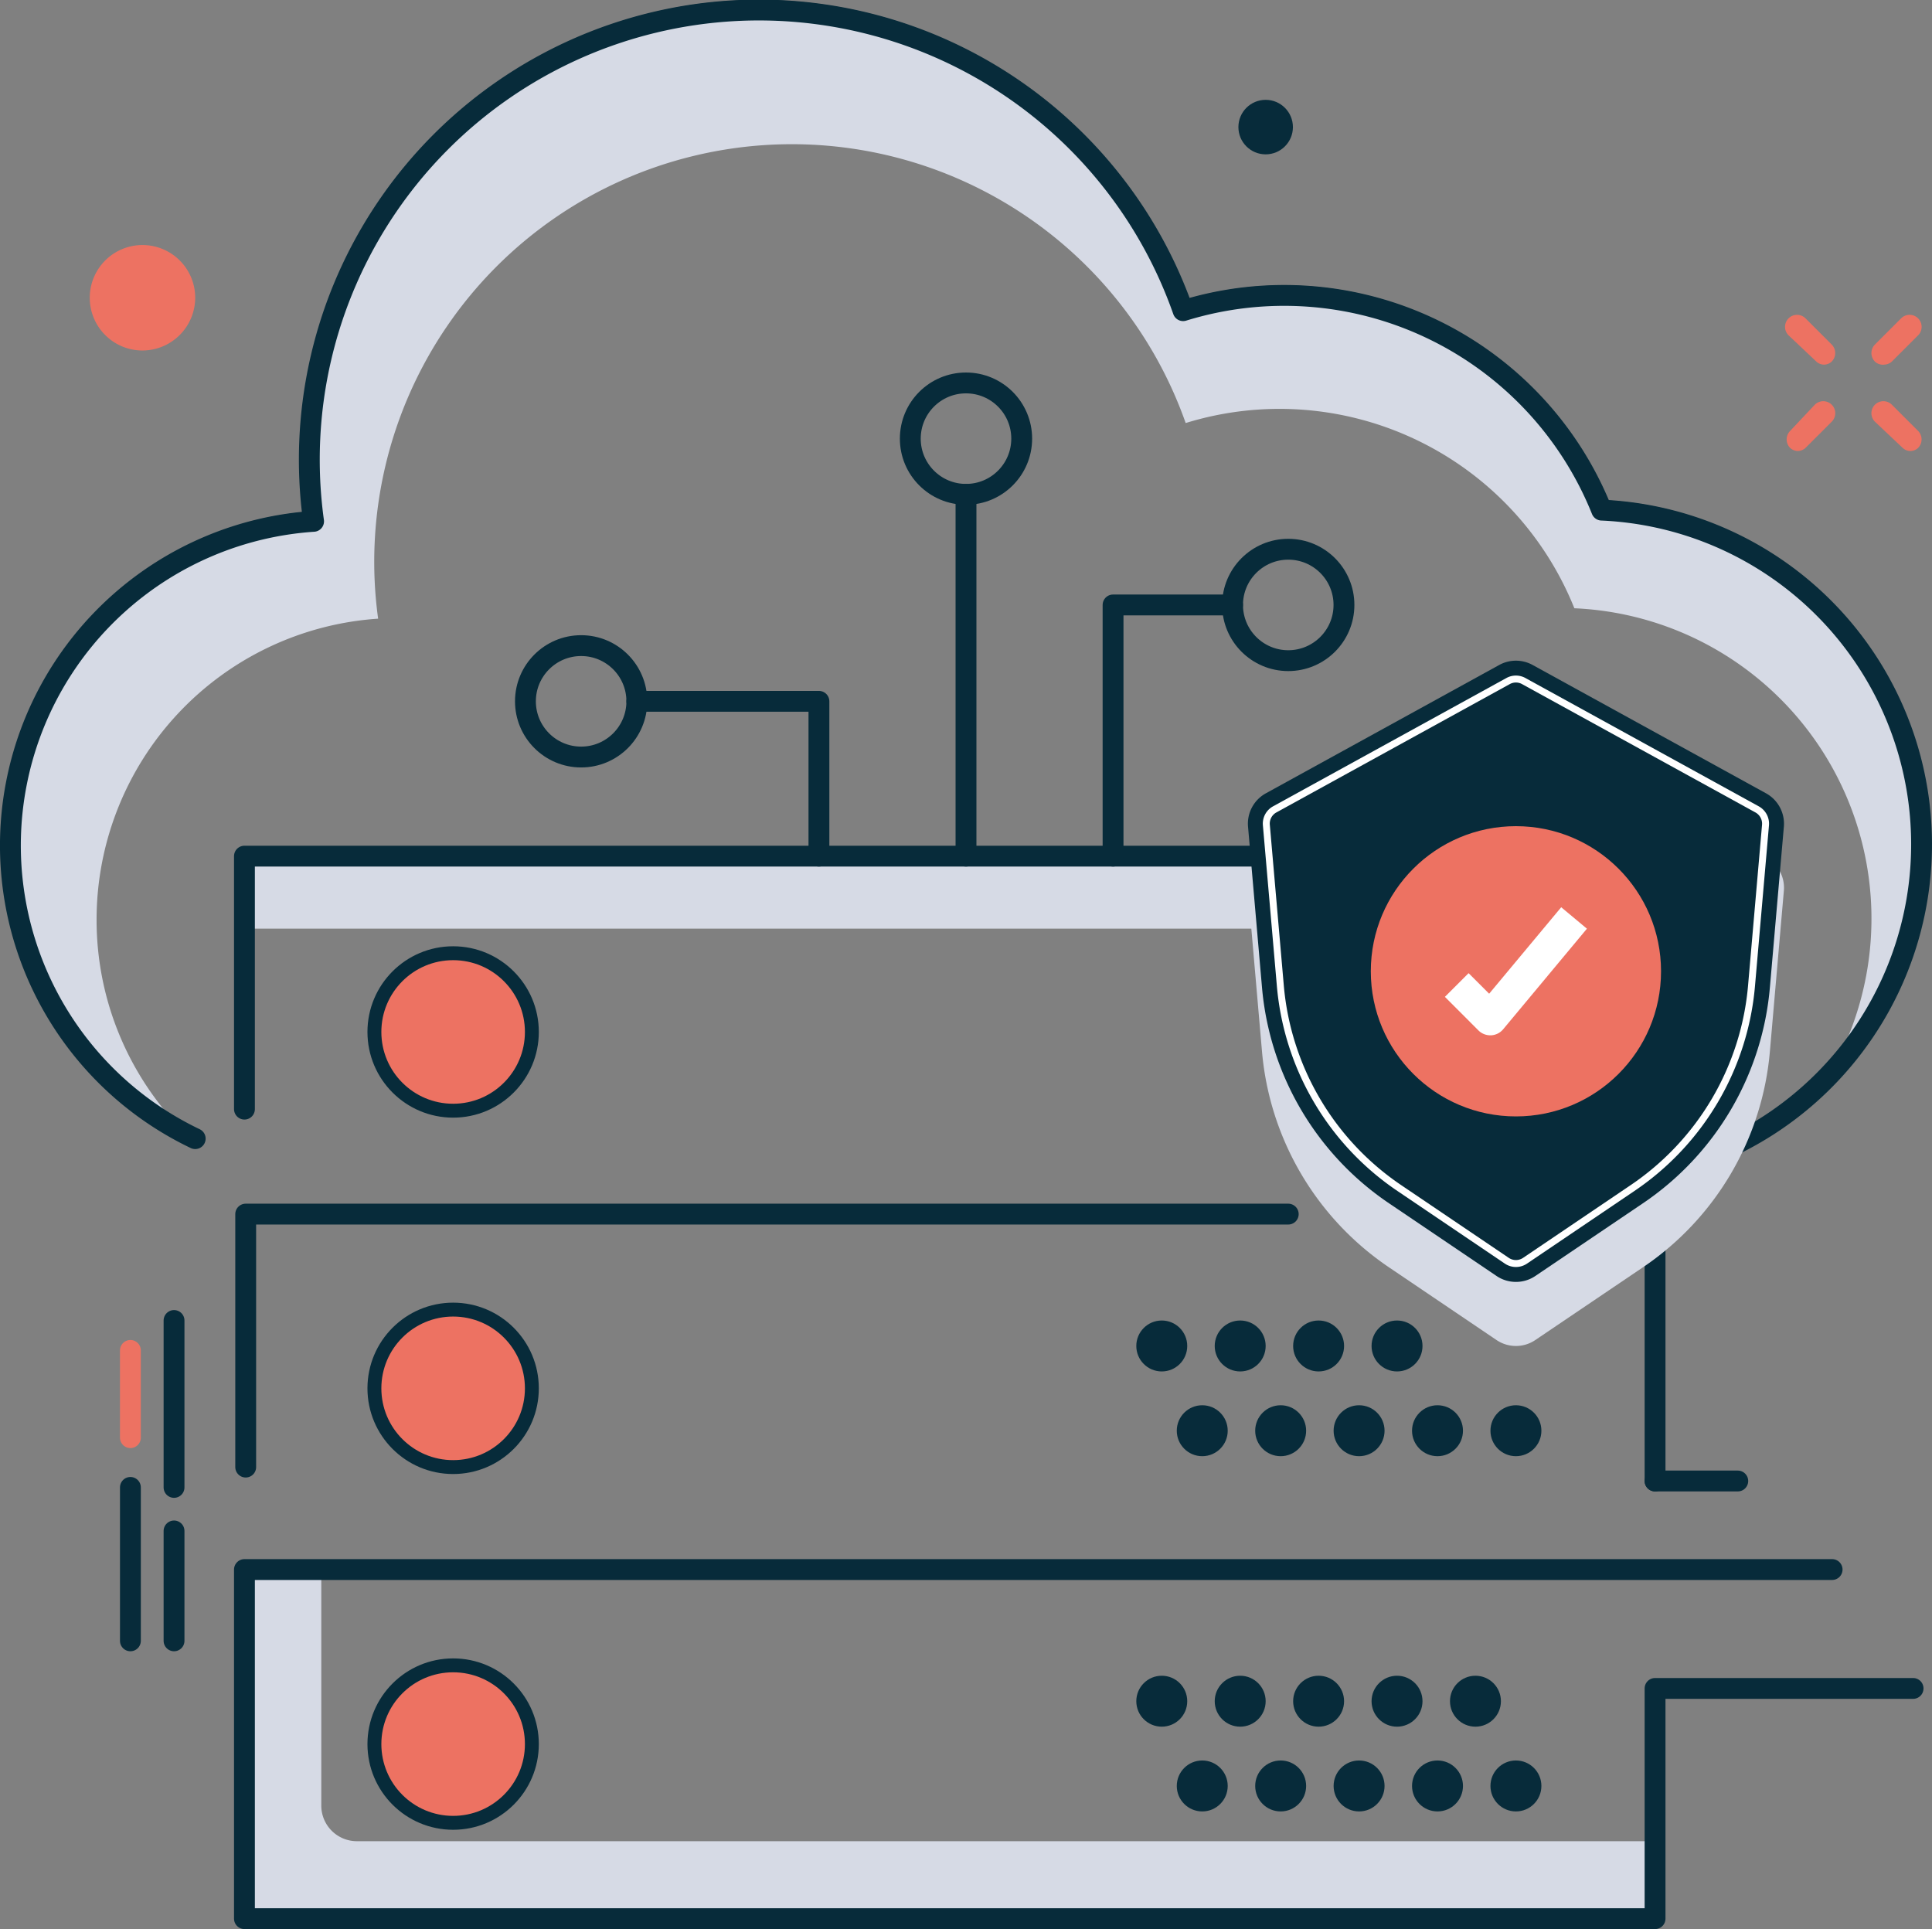
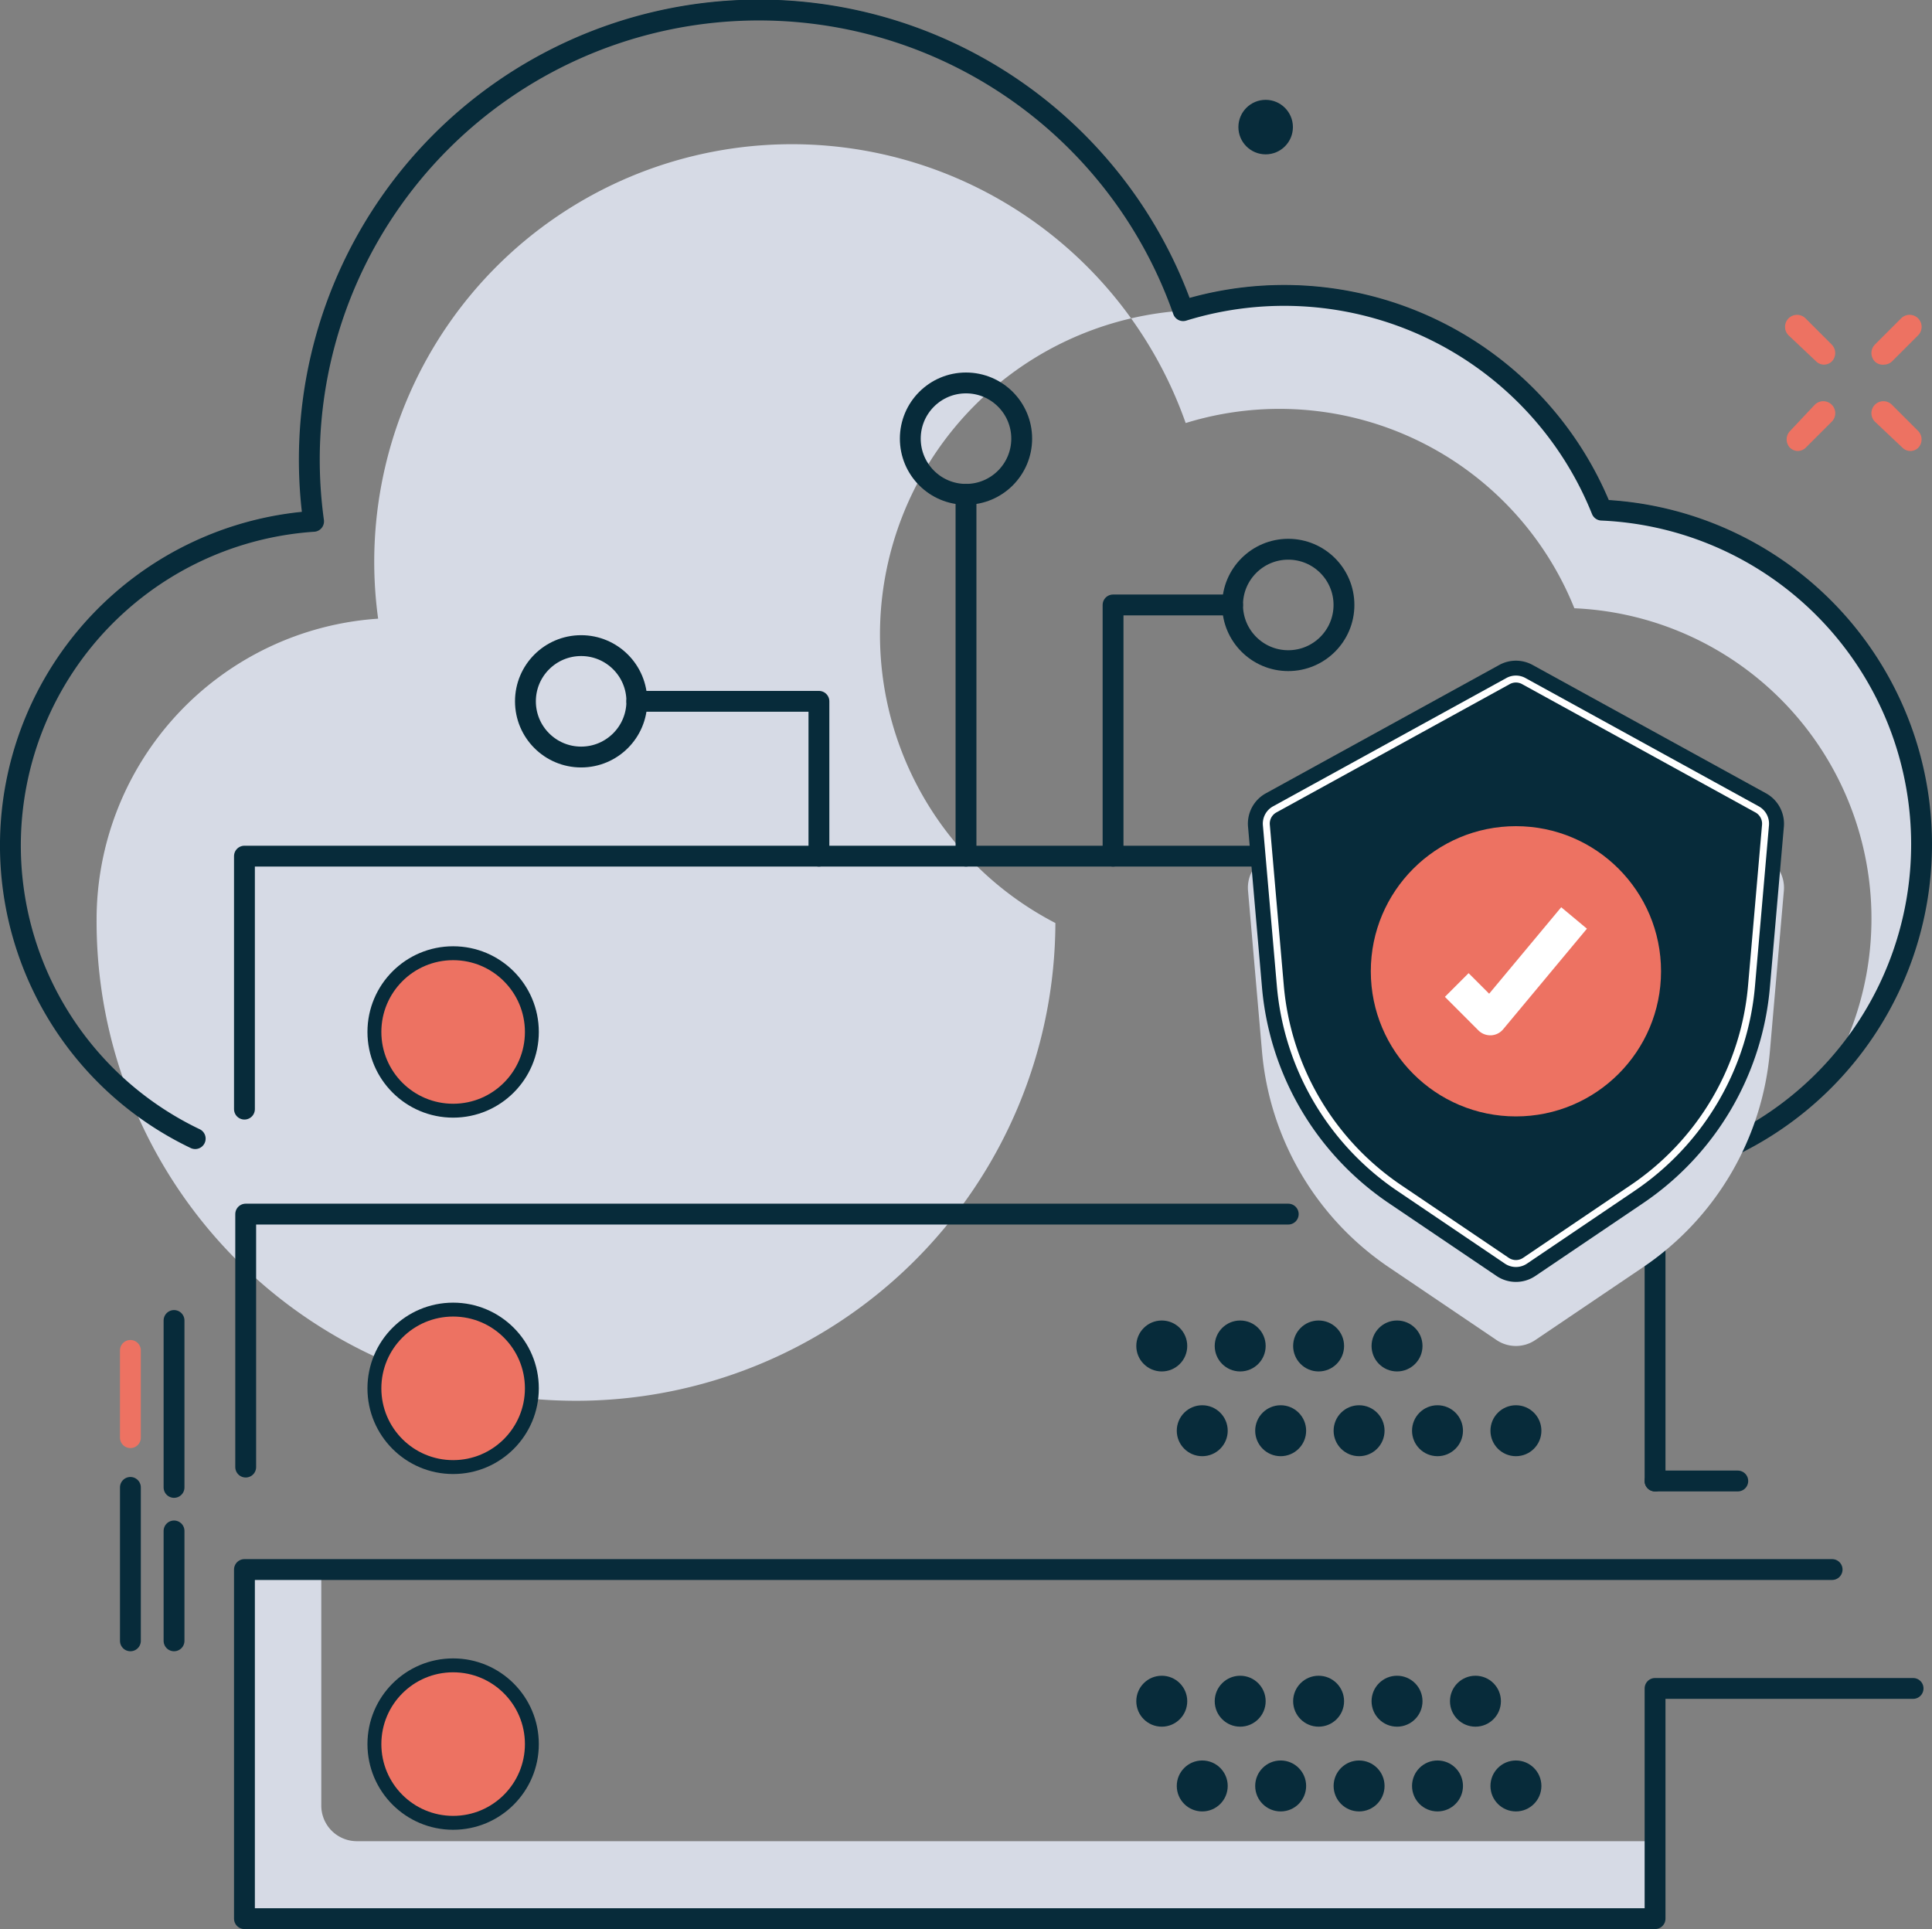
<svg xmlns="http://www.w3.org/2000/svg" width="278" height="277.565" viewBox="0 0 278 277.565">
  <rect x="0" y="0" width="278" height="277.565" fill="#808080" stroke="none" />
  <g id="Group_206" data-name="Group 206" transform="translate(-669.479 -261.086)">
-     <rect id="Rectangle_46" data-name="Rectangle 46" width="160.388" height="10.431" transform="translate(704.653 384.273)" fill="#d6dae5" />
    <path id="Path_323" data-name="Path 323" d="M706.583,459.375v-33.2H695.708V464.5h-.389v11.15H898.5V464.5H711.7A5.12,5.12,0,0,1,706.583,459.375Z" transform="translate(9.127 61.507)" fill="#d6dae5" />
-     <path id="Path_324" data-name="Path 324" d="M683.377,393.3a43.416,43.416,0,0,1,40.512-43.314,60.087,60.087,0,0,1,116.2-28.148,45.717,45.717,0,0,1,55.929,26.65,44.7,44.7,0,0,1,36.721,67.077,48.1,48.1,0,0,0-32.791-81.2,49.234,49.234,0,0,0-60.225-28.7A64.695,64.695,0,0,0,714.6,335.981a46.724,46.724,0,0,0-18.381,88.113A43.24,43.24,0,0,1,683.377,393.3Z" transform="translate(0 0.118)" fill="#d6dae5" />
+     <path id="Path_324" data-name="Path 324" d="M683.377,393.3a43.416,43.416,0,0,1,40.512-43.314,60.087,60.087,0,0,1,116.2-28.148,45.717,45.717,0,0,1,55.929,26.65,44.7,44.7,0,0,1,36.721,67.077,48.1,48.1,0,0,0-32.791-81.2,49.234,49.234,0,0,0-60.225-28.7a46.724,46.724,0,0,0-18.381,88.113A43.24,43.24,0,0,1,683.377,393.3Z" transform="translate(0 0.118)" fill="#d6dae5" />
    <g id="Group_199" data-name="Group 199" transform="translate(926.34 306.393)">
      <path id="Path_325" data-name="Path 325" d="M861.189,301.04a1.608,1.608,0,0,0,2.219,0,1.742,1.742,0,0,0,0-2.441l-3.772-3.772a1.726,1.726,0,0,0-2.442,2.441Z" transform="translate(-856.696 -294.327)" fill="#ed7262" />
      <path id="Path_326" data-name="Path 326" d="M870.228,310.078a1.608,1.608,0,0,0,2.219,0,1.742,1.742,0,0,0,0-2.441l-3.773-3.773a1.726,1.726,0,0,0-2.441,2.441Z" transform="translate(-853.307 -290.938)" fill="#ed7262" />
      <path id="Path_327" data-name="Path 327" d="M858.467,310.522a1.7,1.7,0,0,0,1.11-.444l3.772-3.773a1.726,1.726,0,0,0-2.441-2.441l-3.55,3.773a1.742,1.742,0,0,0,0,2.441A1.7,1.7,0,0,0,858.467,310.522Z" transform="translate(-856.635 -290.938)" fill="#ed7262" />
      <path id="Path_328" data-name="Path 328" d="M867.564,301.484a1.689,1.689,0,0,0,1.11-.444l3.773-3.772A1.726,1.726,0,1,0,870,294.827l-3.772,3.772a1.742,1.742,0,0,0,0,2.441A1.629,1.629,0,0,0,867.564,301.484Z" transform="translate(-853.307 -294.327)" fill="#ed7262" />
    </g>
    <g id="Group_200" data-name="Group 200" transform="translate(688.243 451.086)">
      <line id="Line_107" data-name="Line 107" y1="22.076" transform="translate(0 24.016)" fill="#fff" stroke="#072b3a" stroke-linecap="round" stroke-linejoin="round" stroke-width="3" />
      <line id="Line_108" data-name="Line 108" y1="12.551" transform="translate(0 4.305)" fill="#fff" stroke="#ed7262" stroke-linecap="round" stroke-linejoin="round" stroke-width="3" />
      <line id="Line_109" data-name="Line 109" y1="15.811" transform="translate(6.278 30.281)" fill="#fff" stroke="#072b3a" stroke-linecap="round" stroke-linejoin="round" stroke-width="3" />
      <line id="Line_110" data-name="Line 110" y1="24.016" transform="translate(6.278)" fill="#fff" stroke="#072b3a" stroke-linecap="round" stroke-linejoin="round" stroke-width="3" />
    </g>
    <g id="Group_201" data-name="Group 201" transform="translate(682.396 296.345)">
-       <path id="Path_329" data-name="Path 329" d="M686.868,302.193a7.587,7.587,0,1,1,7.586-7.587A7.609,7.609,0,0,1,686.868,302.193Z" transform="translate(-679.282 -287.02)" fill="#ed7262" />
-     </g>
+       </g>
    <circle id="Ellipse_45" data-name="Ellipse 45" cx="3.922" cy="3.922" r="3.922" transform="translate(847.675 275.451)" fill="#072b3a" />
    <path id="Path_330" data-name="Path 330" d="M695.469,387.367v-36.4H898.445v89.907" transform="translate(9.184 33.306)" fill="none" stroke="#072b3a" stroke-linecap="round" stroke-linejoin="round" stroke-width="3" />
    <path id="Path_331" data-name="Path 331" d="M695.6,424.825v-36.4H845.615" transform="translate(9.233 47.353)" fill="none" stroke="#072b3a" stroke-linecap="round" stroke-linejoin="round" stroke-width="3" />
    <line id="Line_111" data-name="Line 111" x2="32.032" transform="translate(875.597 435.778)" fill="none" stroke="#072b3a" stroke-linecap="round" stroke-linejoin="round" stroke-width="2" />
    <path id="Path_332" data-name="Path 332" d="M923.922,425.62H695.469v50.232H898.445V442.727h37.128" transform="translate(9.184 61.3)" fill="none" stroke="#072b3a" stroke-linecap="round" stroke-linejoin="round" stroke-width="3" />
    <circle id="Ellipse_46" data-name="Ellipse 46" cx="11.329" cy="11.329" r="11.329" transform="translate(723.353 398.241)" fill="#ed7262" stroke="#072b3a" stroke-linecap="round" stroke-linejoin="round" stroke-width="2" />
    <circle id="Ellipse_47" data-name="Ellipse 47" cx="11.329" cy="11.329" r="11.329" transform="translate(723.353 449.519)" fill="#ed7262" stroke="#072b3a" stroke-linecap="round" stroke-linejoin="round" stroke-width="2" />
    <circle id="Ellipse_48" data-name="Ellipse 48" cx="11.329" cy="11.329" r="11.329" transform="translate(723.353 500.706)" fill="#ed7262" stroke="#072b3a" stroke-linecap="round" stroke-linejoin="round" stroke-width="2" />
    <circle id="Ellipse_49" data-name="Ellipse 49" cx="3.665" cy="3.665" r="3.665" transform="translate(832.984 451.087)" fill="#072b3a" />
    <circle id="Ellipse_50" data-name="Ellipse 50" cx="3.665" cy="3.665" r="3.665" transform="translate(844.268 451.087)" fill="#072b3a" />
    <circle id="Ellipse_51" data-name="Ellipse 51" cx="3.665" cy="3.665" r="3.665" transform="translate(855.552 451.087)" fill="#072b3a" />
    <circle id="Ellipse_52" data-name="Ellipse 52" cx="3.665" cy="3.665" r="3.665" transform="translate(866.836 451.087)" fill="#072b3a" />
    <circle id="Ellipse_53" data-name="Ellipse 53" cx="3.665" cy="3.665" r="3.665" transform="translate(838.808 463.281)" fill="#072b3a" />
    <circle id="Ellipse_54" data-name="Ellipse 54" cx="3.665" cy="3.665" r="3.665" transform="translate(850.092 463.281)" fill="#072b3a" />
    <circle id="Ellipse_55" data-name="Ellipse 55" cx="3.665" cy="3.665" r="3.665" transform="translate(861.376 463.281)" fill="#072b3a" />
    <circle id="Ellipse_56" data-name="Ellipse 56" cx="3.665" cy="3.665" r="3.665" transform="translate(872.66 463.281)" fill="#072b3a" />
    <circle id="Ellipse_57" data-name="Ellipse 57" cx="3.665" cy="3.665" r="3.665" transform="translate(883.944 463.281)" fill="#072b3a" />
    <circle id="Ellipse_58" data-name="Ellipse 58" cx="3.665" cy="3.665" r="3.665" transform="translate(832.984 502.2)" fill="#072b3a" />
    <circle id="Ellipse_59" data-name="Ellipse 59" cx="3.665" cy="3.665" r="3.665" transform="translate(844.268 502.2)" fill="#072b3a" />
    <circle id="Ellipse_60" data-name="Ellipse 60" cx="3.665" cy="3.665" r="3.665" transform="translate(855.552 502.2)" fill="#072b3a" />
    <circle id="Ellipse_61" data-name="Ellipse 61" cx="3.665" cy="3.665" r="3.665" transform="translate(866.836 502.2)" fill="#072b3a" />
    <circle id="Ellipse_62" data-name="Ellipse 62" cx="3.665" cy="3.665" r="3.665" transform="translate(878.12 502.2)" fill="#072b3a" />
    <circle id="Ellipse_63" data-name="Ellipse 63" cx="3.665" cy="3.665" r="3.665" transform="translate(838.808 514.394)" fill="#072b3a" />
    <circle id="Ellipse_64" data-name="Ellipse 64" cx="3.665" cy="3.665" r="3.665" transform="translate(850.092 514.394)" fill="#072b3a" />
    <circle id="Ellipse_65" data-name="Ellipse 65" cx="3.665" cy="3.665" r="3.665" transform="translate(861.376 514.394)" fill="#072b3a" />
    <circle id="Ellipse_66" data-name="Ellipse 66" cx="3.665" cy="3.665" r="3.665" transform="translate(872.66 514.394)" fill="#072b3a" />
    <circle id="Ellipse_67" data-name="Ellipse 67" cx="3.665" cy="3.665" r="3.665" transform="translate(883.944 514.394)" fill="#072b3a" />
    <path id="Path_333" data-name="Path 333" d="M916.02,426.7a48.131,48.131,0,0,0-16.072-92.653,49.235,49.235,0,0,0-60.225-28.7A64.695,64.695,0,0,0,714.6,335.665a46.746,46.746,0,0,0-17.032,88.818" fill="none" stroke="#072b3a" stroke-linecap="round" stroke-linejoin="round" stroke-width="2" />
    <path id="Path_334" data-name="Path 334" d="M916.02,427.02a48.13,48.13,0,0,0-16.072-92.652,49.234,49.234,0,0,0-60.225-28.7A64.695,64.695,0,0,0,714.6,335.981,46.746,46.746,0,0,0,697.567,424.8" transform="translate(0 0.118)" fill="none" stroke="#072b3a" stroke-linecap="round" stroke-linejoin="round" stroke-width="3" />
    <line id="Line_112" data-name="Line 112" y1="52.058" transform="translate(808.479 332.214)" fill="none" stroke="#072b3a" stroke-linecap="round" stroke-miterlimit="10" stroke-width="3" />
    <circle id="Ellipse_68" data-name="Ellipse 68" cx="8.015" cy="8.015" r="8.015" transform="translate(800.464 316.185)" fill="none" stroke="#072b3a" stroke-linecap="round" stroke-miterlimit="10" stroke-width="3" />
    <g id="Group_204" data-name="Group 204" transform="translate(745.085 340.114)">
      <g id="Group_202" data-name="Group 202" transform="translate(84.555)">
        <circle id="Ellipse_69" data-name="Ellipse 69" cx="8.015" cy="8.015" r="8.015" transform="translate(17.195)" fill="none" stroke="#072b3a" stroke-linecap="round" stroke-miterlimit="10" stroke-width="3" />
        <path id="Path_335" data-name="Path 335" d="M803.563,324.681H786.368v36.144" transform="translate(-786.368 -316.666)" fill="none" stroke="#072b3a" stroke-linecap="round" stroke-linejoin="round" stroke-width="3" />
      </g>
      <g id="Group_203" data-name="Group 203" transform="translate(0 13.867)">
        <circle id="Ellipse_70" data-name="Ellipse 70" cx="8.015" cy="8.015" r="8.015" fill="none" stroke="#072b3a" stroke-linecap="round" stroke-miterlimit="10" stroke-width="3" />
        <path id="Path_336" data-name="Path 336" d="M736.532,334.766h26.2v22.277" transform="translate(-720.502 -326.751)" fill="none" stroke="#072b3a" stroke-linecap="round" stroke-linejoin="round" stroke-width="3" />
      </g>
    </g>
    <g id="Group_205" data-name="Group 205" transform="translate(849.038 356.144)">
      <path id="Path_337" data-name="Path 337" d="M839.047,426.605a4.967,4.967,0,0,1-2.79-.854l-15.434-10.434a41.834,41.834,0,0,1-18.32-31.166L800.5,361.1a4.983,4.983,0,0,1,2.563-4.8l33.583-18.468a4.989,4.989,0,0,1,4.806,0l33.582,18.465a5,5,0,0,1,2.57,4.793l-2.007,23.067a41.831,41.831,0,0,1-18.321,31.162L841.84,425.75A4.967,4.967,0,0,1,839.047,426.605Z" transform="translate(-800.477 -327.997)" fill="#d6dae5" />
      <path id="Path_338" data-name="Path 338" d="M839.047,419.9a4.967,4.967,0,0,1-2.79-.854l-15.434-10.434a41.834,41.834,0,0,1-18.32-31.166L800.5,354.4a4.983,4.983,0,0,1,2.563-4.8l33.583-18.468a4.989,4.989,0,0,1,4.806,0l33.582,18.465a5,5,0,0,1,2.57,4.793l-2.007,23.067a41.83,41.83,0,0,1-18.321,31.162L841.84,419.049A4.967,4.967,0,0,1,839.047,419.9Z" transform="translate(-800.477 -330.51)" fill="#072b3a" />
      <path id="Path_339" data-name="Path 339" d="M873.031,351.191,839.45,332.725a2.336,2.336,0,0,0-2.254,0l-33.582,18.466a2.335,2.335,0,0,0-1.2,2.251l2.006,23.059a39.2,39.2,0,0,0,17.165,29.2l15.432,10.432a2.341,2.341,0,0,0,2.618,0L855.065,405.7a39.2,39.2,0,0,0,17.167-29.2l2.006-23.059A2.348,2.348,0,0,0,873.031,351.191Z" transform="translate(-799.754 -329.788)" fill="none" stroke="#fff" stroke-miterlimit="10" stroke-width="1" />
      <circle id="Ellipse_71" data-name="Ellipse 71" cx="20.881" cy="20.881" r="20.881" transform="translate(17.689 23.816)" fill="#ed7262" />
      <path id="Path_340" data-name="Path 340" d="M829.476,373.875a2.411,2.411,0,0,1-1.744.866c-.036,0-.073,0-.109,0a2.414,2.414,0,0,1-1.705-.707l-4.823-4.825,3.41-3.41,2.958,2.956,10.369-12.442,3.7,3.087Z" transform="translate(-792.745 -320.833)" fill="#fff" />
    </g>
    <line id="Line_113" data-name="Line 113" x2="11.903" transform="translate(907.629 474.18)" fill="none" stroke="#072b3a" stroke-linecap="round" stroke-linejoin="round" stroke-width="3" />
  </g>
</svg>